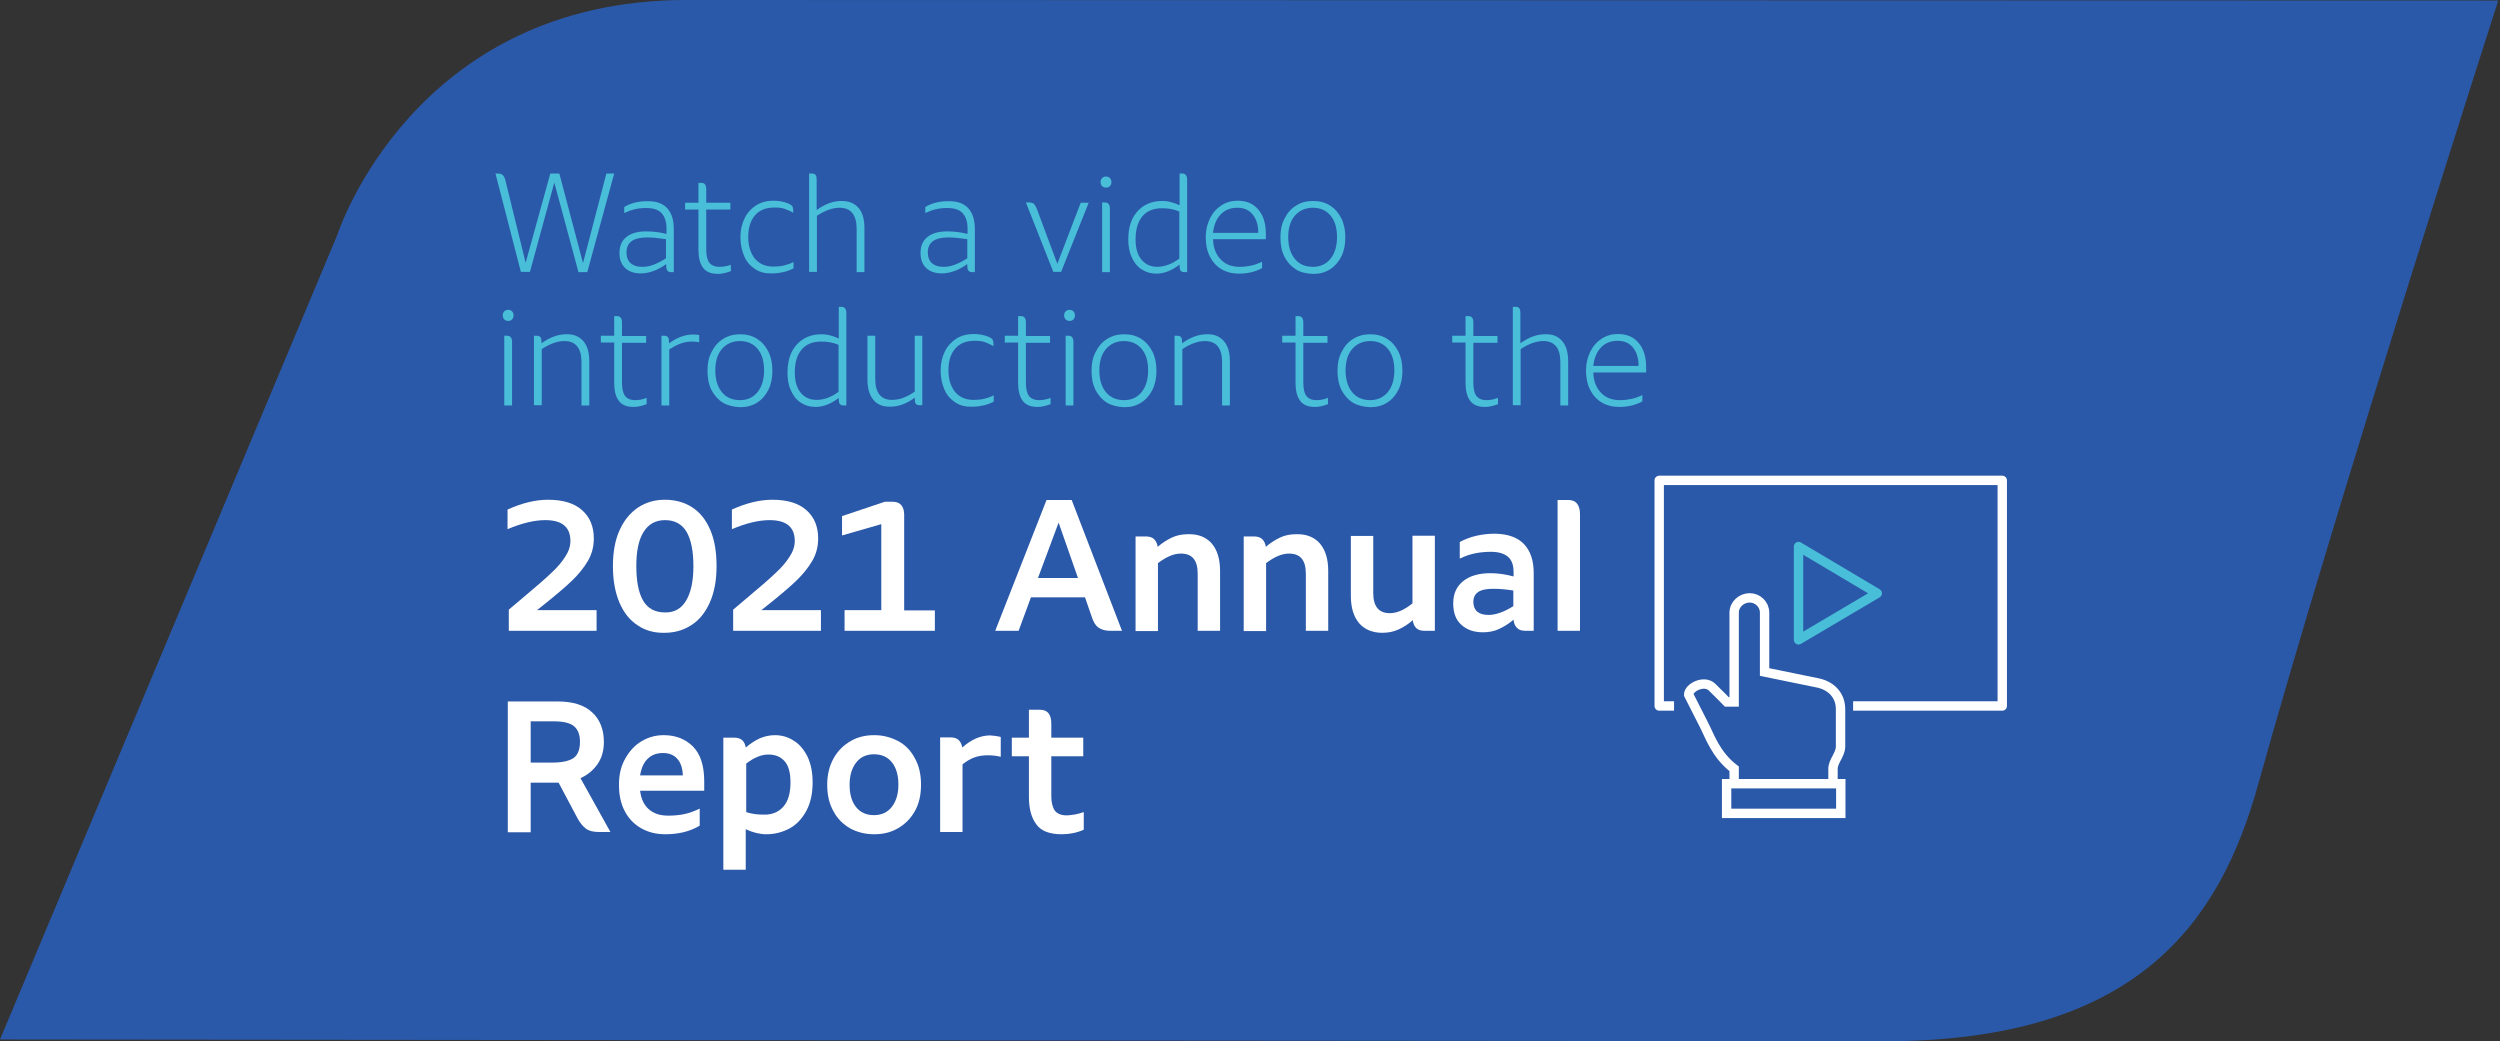
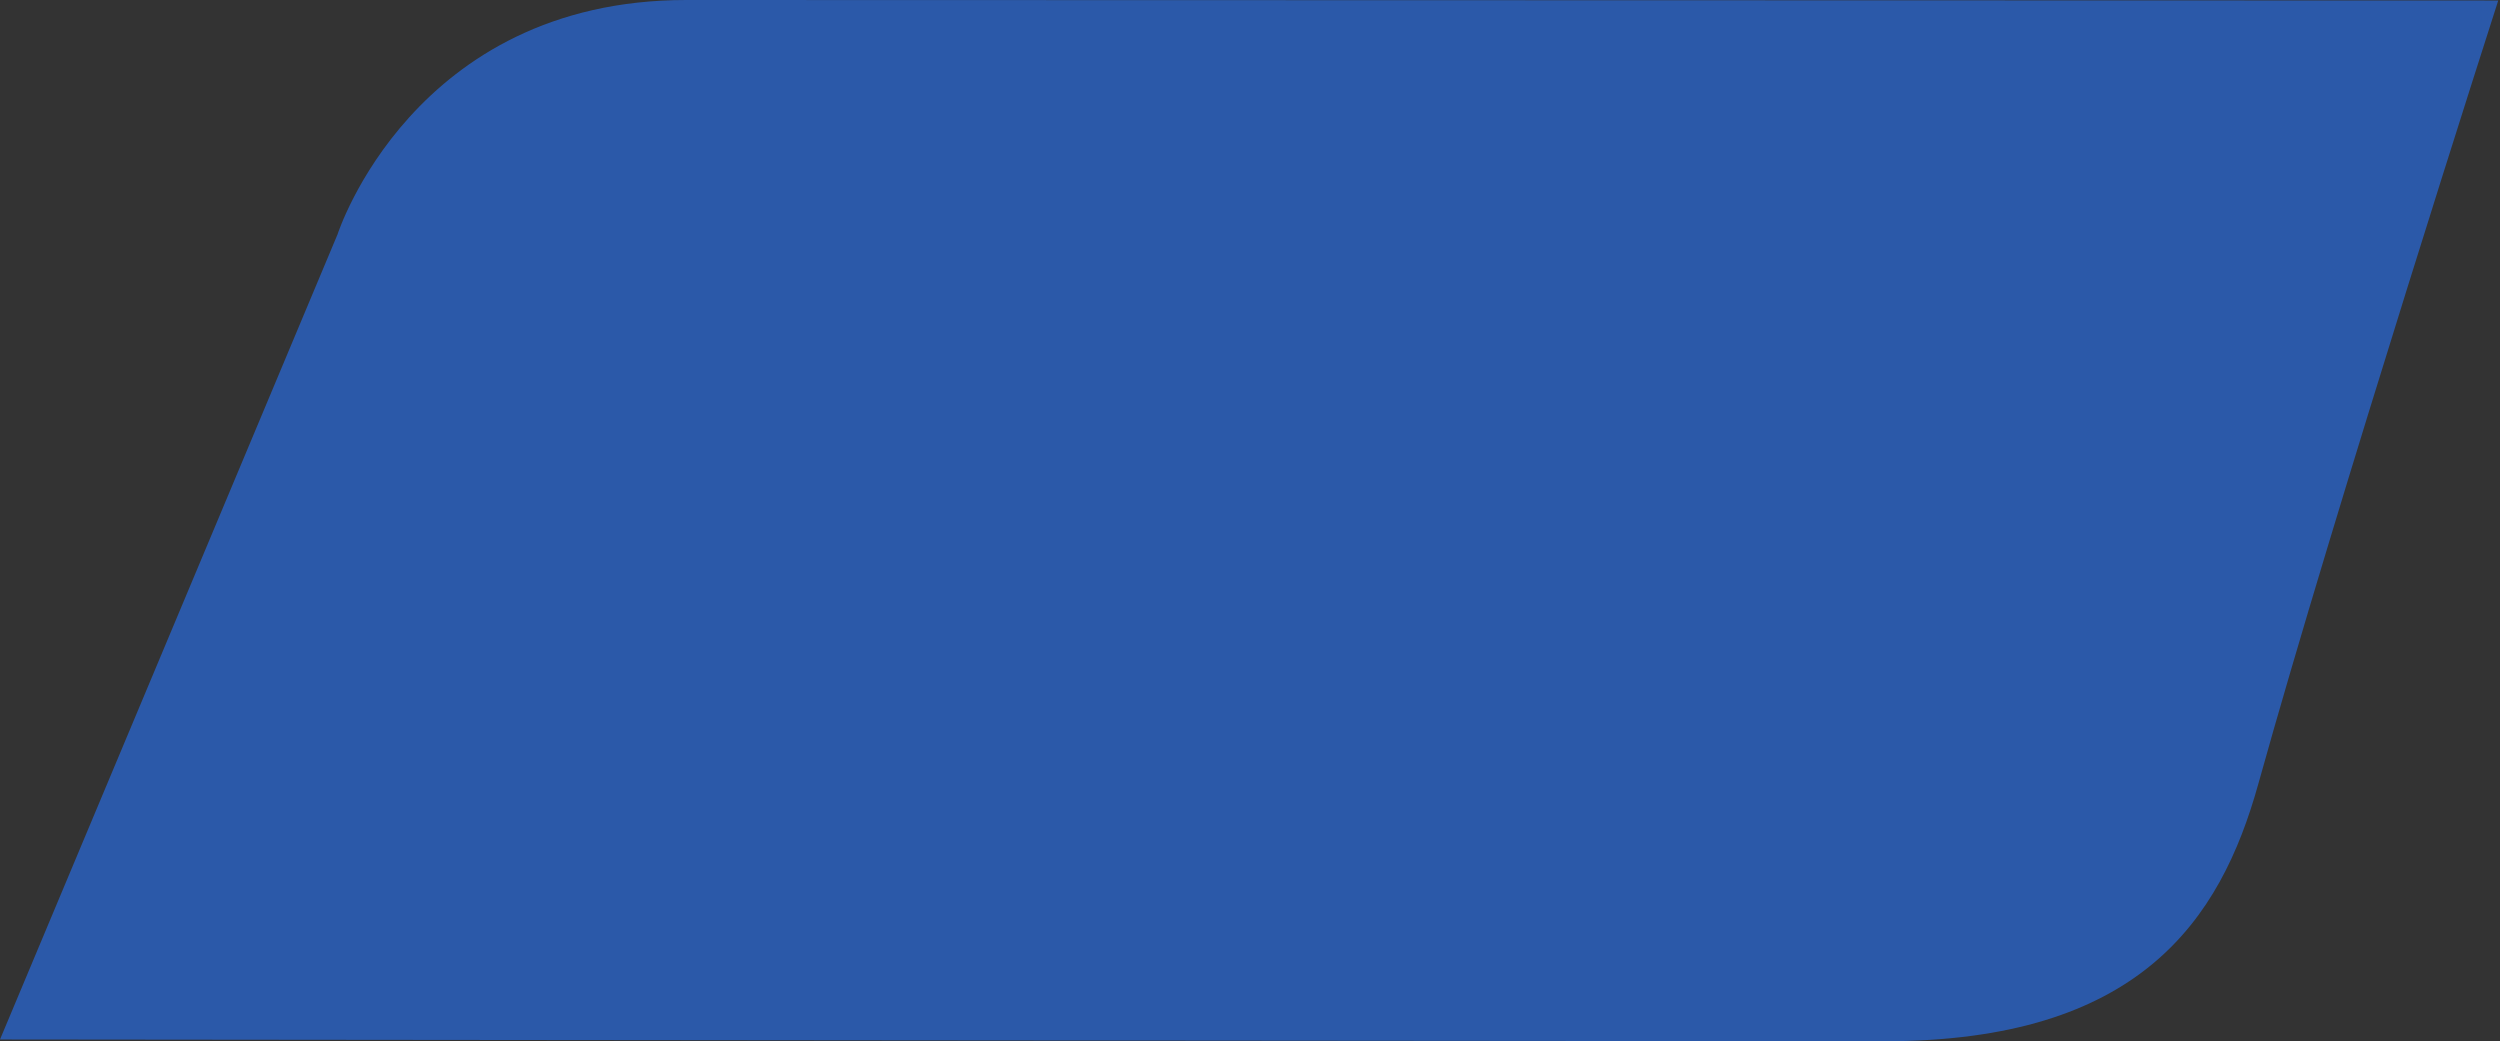
<svg xmlns="http://www.w3.org/2000/svg" width="994" height="414" viewBox="0 0 994 414" fill="none">
  <rect x="0" y="0" width="994" height="414" fill="#333333" stroke="none" />
  <path d="M0 413.3L134.2 93.2C134.2 93.2 164.1 0 272.9 0C381.7 0 993.3 0.2 993.3 0.2C993.3 0.2 928.5 201.7 897.9 311.7C882.8 366 850.6 414 749.2 414C680.8 414 0 413.3 0 413.3Z" fill="#2B59A9" />
  <g clip-path="url(#clip0_37_2)">
-     <path d="M686.5 323.4V311.6H731.9V323.4H686.5ZM689.5 311.6V305.7C682.1 300 679.8 292.6 677.4 288C675 283.3 671.4 276.2 671.4 276.2C671.4 273.3 677.6 270.2 680.7 273.2C683.8 276.2 686.6 279.1 686.6 279.1H689.5V243.6C689.5 240.3 692.4 237.7 695.7 237.7H695.6C698.9 237.7 701.6 240.3 701.6 243.6V267.2L722.6 271.5C727.7 272.5 731.8 276.1 731.8 282V296.8C731.8 300.1 728.8 302.6 728.8 305.7V311.6H689.5V311.6Z" stroke="white" stroke-width="3.726" stroke-miterlimit="10" />
    <path d="M665.6 280.7H659.7V191H796.1V280.7H736.8" stroke="white" stroke-width="3.726" stroke-miterlimit="10" stroke-linejoin="round" />
    <path d="M715.1 217.3V254.4L746.4 235.9L715.1 217.3Z" stroke="#49BED8" stroke-width="3.726" stroke-miterlimit="10" stroke-linejoin="round" />
    <path d="M197 69H198C198.9 69 199.5 69.2 200 69.7C200.4 70.2 200.8 70.9 201 71.9L209 104.5L218.8 69H222.4L231.8 104.6L241.1 69H244.2L233.5 108.2H230L220.4 72.6L210.7 108.1H207.1L197 69Z" fill="#49BED8" />
    <path d="M265.2 82.7C267 84.6 267.9 87.4 267.9 91.1V108.2H266.8C265.5 108.2 264.9 107.4 264.9 105.8V105C261.4 107.5 258 108.7 254.7 108.7C252.2 108.7 250.1 108 248.6 106.6C247.1 105.2 246.3 103.2 246.3 100.6C246.3 97.8 247.2 95.7 249.1 94.2C251 92.7 253.6 92 256.9 92C259.5 92 262.2 92.3 265 93V90.8C265 88.1 264.3 86.1 263 84.7C261.7 83.3 259.6 82.7 256.8 82.7C253.7 82.7 250.9 83.4 248.2 84.7V82.3C250.7 80.8 253.7 80 257.2 80C260.7 79.9 263.4 80.8 265.2 82.7ZM260 105.2C261.5 104.6 263.1 103.8 264.8 102.7V95.1C262.1 94.7 259.6 94.4 257.3 94.4C254.5 94.4 252.5 94.9 251.1 95.9C249.8 96.9 249.1 98.3 249.1 100.3C249.1 102.2 249.6 103.6 250.7 104.6C251.8 105.6 253.3 106.1 255.3 106.1C257 106.1 258.5 105.8 260 105.2Z" fill="#49BED8" />
    <path d="M290.6 105.3V107.8C288.7 108.5 287 108.9 285.5 108.9C282.7 108.9 280.7 108.1 279.5 106.4C278.3 104.8 277.7 102.4 277.7 99.3V83.3H272.4V80.6H277.7V72.7H278.9C279.5 72.7 280 72.9 280.3 73.3C280.6 73.7 280.8 74.3 280.8 75.2V80.6H290.4V83.3H280.8V99.2C280.8 101.6 281.2 103.3 282 104.4C282.8 105.5 284.2 106.1 286.1 106.1C287.6 106.1 289.1 105.8 290.6 105.3Z" fill="#49BED8" />
    <path d="M300.4 107.1C298.5 105.9 297 104.3 296 102.1C295 99.9 294.4 97.3 294.4 94.3C294.4 91.4 295 88.9 296.1 86.7C297.2 84.5 298.8 82.8 300.7 81.6C302.7 80.4 304.9 79.8 307.5 79.8C309.7 79.8 311.7 80.2 313.4 80.9C314.3 81.3 314.9 81.7 315.1 82.1C315.3 82.5 315.4 83.1 315.4 83.9V84.6C314.2 83.9 313 83.4 311.9 83C310.8 82.6 309.5 82.5 307.9 82.5C304.6 82.5 302 83.5 300.2 85.6C298.4 87.7 297.5 90.5 297.5 94.2C297.5 97.8 298.4 100.6 300.1 102.8C301.9 104.9 304.3 106 307.4 106C308.9 106 310.3 105.9 311.5 105.6C312.8 105.3 314.1 104.9 315.5 104.2V106.7C314.1 107.4 312.8 107.9 311.4 108.2C310.1 108.5 308.6 108.7 307 108.7C304.5 108.8 302.3 108.3 300.4 107.1Z" fill="#49BED8" />
    <path d="M341.3 82.6C342.9 84.4 343.7 87.1 343.7 90.6V108.2H340.6V91C340.6 85.4 338.3 82.6 333.8 82.6C331 82.6 328 83.7 324.8 85.8V108.1H321.7V69H322.9C323.5 69 324 69.2 324.3 69.6C324.6 70 324.7 70.6 324.7 71.4V83.5C328 81.1 331.3 79.9 334.6 79.9C337.5 79.9 339.7 80.8 341.3 82.6Z" fill="#49BED8" />
    <path d="M384.9 82.7C386.7 84.6 387.6 87.4 387.6 91.1V108.2H386.5C385.2 108.2 384.6 107.4 384.6 105.8V105C381.1 107.5 377.7 108.7 374.4 108.7C371.9 108.7 369.8 108 368.3 106.6C366.8 105.2 366 103.2 366 100.6C366 97.8 366.9 95.7 368.8 94.2C370.7 92.7 373.3 92 376.6 92C379.2 92 381.9 92.3 384.7 93V90.8C384.7 88.1 384 86.1 382.7 84.7C381.4 83.3 379.3 82.7 376.5 82.7C373.4 82.7 370.6 83.4 367.9 84.7V82.3C370.4 80.8 373.4 80 376.9 80C380.4 79.9 383.1 80.8 384.9 82.7ZM379.8 105.2C381.3 104.6 382.9 103.8 384.6 102.7V95.1C381.9 94.7 379.4 94.4 377.1 94.4C374.3 94.4 372.3 94.9 370.9 95.9C369.6 96.9 368.9 98.3 368.9 100.3C368.9 102.2 369.4 103.6 370.5 104.6C371.6 105.6 373.1 106.1 375.1 106.1C376.7 106.1 378.3 105.8 379.8 105.2Z" fill="#49BED8" />
    <path d="M432.9 80.5L421.9 108.1H418.8L407.9 80.5H409.3C410.1 80.5 410.7 80.7 411.1 81.1C411.5 81.5 411.9 82.2 412.3 83.2L420.4 104.9L429.7 80.6H432.9V80.5Z" fill="#49BED8" />
    <path d="M438.2 74C437.8 73.6 437.6 73 437.6 72.4C437.6 71.7 437.8 71.2 438.2 70.8C438.6 70.4 439.1 70.2 439.8 70.2C440.4 70.2 440.9 70.4 441.3 70.8C441.7 71.2 441.9 71.8 441.9 72.4C441.9 73.1 441.7 73.6 441.3 74C440.9 74.4 440.4 74.6 439.8 74.6C439.2 74.6 438.6 74.4 438.2 74ZM438.2 80.5H439.4C440 80.5 440.5 80.7 440.8 81.1C441.1 81.5 441.3 82.1 441.3 83V108.2H438.2V80.5Z" fill="#49BED8" />
    <path d="M471.5 69.6C471.8 70 472 70.6 472 71.4V108.2H470.8C470.2 108.2 469.7 108 469.4 107.6C469.1 107.2 469 106.6 469 105.8V105.2C465.9 107.6 462.8 108.8 459.7 108.8C457.5 108.8 455.6 108.2 453.9 107.1C452.2 106 450.9 104.4 450 102.3C449 100.2 448.6 97.8 448.6 95.1C448.6 91.9 449.2 89.2 450.3 86.9C451.5 84.6 453.1 82.9 455.1 81.7C457.1 80.5 459.5 79.9 462.2 79.9C464.4 79.9 466.6 80.5 469 81.6V69H470.2C470.8 69 471.2 69.2 471.5 69.6ZM468.9 102.8V84.1C466.8 83.2 464.5 82.8 462.1 82.8C458.7 82.8 456.1 83.8 454.3 85.9C452.5 88 451.5 91.1 451.5 95.2C451.5 98.7 452.3 101.4 453.9 103.3C455.5 105.2 457.6 106.1 460.2 106.1C463.1 106 466 105 468.9 102.8Z" fill="#49BED8" />
    <path d="M503.2 95.1H482.3C482.4 98.5 483.4 101.1 485.3 103.1C487.1 105.1 489.7 106.1 492.9 106.1C494.6 106.1 496.1 105.9 497.5 105.6C498.9 105.3 500.3 104.8 501.8 104.1V106.6C499 108.1 496 108.8 492.6 108.8C490 108.8 487.6 108.2 485.6 107C483.6 105.8 482.1 104.1 481 101.9C479.9 99.7 479.4 97.2 479.4 94.3C479.4 91.5 480 89.1 481.1 86.8C482.2 84.6 483.7 82.9 485.7 81.6C487.6 80.4 489.7 79.8 492.1 79.8C495.5 79.8 498.2 80.9 500.2 83.2C502.2 85.5 503.3 88.7 503.3 92.8V95.1H503.2ZM500.3 92.6C500.3 89.4 499.5 87 498 85.2C496.5 83.4 494.5 82.6 491.9 82.6C489.2 82.6 487 83.5 485.3 85.3C483.6 87.1 482.6 89.6 482.3 92.6H500.3V92.6Z" fill="#49BED8" />
    <path d="M515.2 107.1C513.3 105.9 511.8 104.2 510.7 102.1C509.6 99.9 509.1 97.4 509.1 94.4C509.1 91.5 509.6 89 510.8 86.8C511.9 84.6 513.4 82.9 515.4 81.7C517.3 80.5 519.6 79.9 522.1 79.9C524.6 79.9 526.9 80.5 528.8 81.7C530.7 82.9 532.2 84.6 533.3 86.8C534.4 89 534.9 91.5 534.9 94.4C534.9 97.3 534.4 99.8 533.3 102C532.2 104.2 530.7 105.9 528.8 107.1C526.9 108.3 524.7 108.9 522.2 108.9C519.4 108.8 517.1 108.3 515.2 107.1ZM529 102.9C530.7 100.8 531.6 97.9 531.6 94.3C531.6 90.7 530.8 87.9 529.1 85.8C527.4 83.7 525 82.6 522 82.6C519 82.6 516.6 83.7 514.8 85.8C513 87.9 512.2 90.8 512.2 94.3C512.2 97.9 513.1 100.8 514.8 102.9C516.5 105 518.9 106.1 522 106.1C525 106.1 527.3 105 529 102.9Z" fill="#49BED8" />
    <path d="M200.5 127C200.1 126.6 199.9 126 199.9 125.4C199.9 124.7 200.1 124.2 200.5 123.8C200.9 123.4 201.4 123.2 202.1 123.2C202.7 123.2 203.2 123.4 203.6 123.8C204 124.2 204.2 124.8 204.2 125.4C204.2 126 204 126.6 203.6 127C203.2 127.4 202.7 127.6 202.1 127.6C201.5 127.6 200.9 127.4 200.5 127ZM200.5 133.5H201.7C202.3 133.5 202.8 133.7 203.1 134.1C203.4 134.5 203.6 135.1 203.6 136V161.2H200.5V133.5Z" fill="#49BED8" />
    <path d="M231.9 135.6C233.5 137.4 234.3 140.1 234.3 143.6V161.2H231.2V144C231.2 138.4 228.9 135.6 224.4 135.6C221.6 135.6 218.6 136.7 215.4 138.8V161.1H212.3V133.5H213.5C214.1 133.5 214.6 133.7 214.9 134.1C215.2 134.5 215.3 135.1 215.3 136V136.5C218.6 134.1 221.9 132.9 225.2 132.9C228.1 132.8 230.3 133.8 231.9 135.6Z" fill="#49BED8" />
    <path d="M257.1 158.2V160.7C255.2 161.4 253.5 161.8 252 161.8C249.2 161.8 247.2 161 246 159.3C244.8 157.7 244.2 155.3 244.2 152.2V136.2H238.9V133.5H244.2V125.7H245.4C246 125.7 246.5 125.9 246.8 126.3C247.1 126.7 247.3 127.3 247.3 128.2V133.6H256.9V136.3H247.3V152.2C247.3 154.6 247.7 156.3 248.5 157.4C249.3 158.5 250.7 159.1 252.6 159.1C254.1 159.1 255.6 158.8 257.1 158.2Z" fill="#49BED8" />
    <path d="M278 133.2V136.1C277.2 135.9 276.3 135.8 275.1 135.8C273.5 135.8 272 136.1 270.6 136.6C269.2 137.1 267.7 137.9 266.1 138.9V161.2H263V133.5H264.2C264.8 133.5 265.3 133.7 265.6 134.1C265.9 134.5 266 135.1 266 136V136.5C269.3 134.1 272.5 133 275.5 133C276.6 133 277.4 133.1 278 133.2Z" fill="#49BED8" />
    <path d="M287.4 160.1C285.5 158.9 284 157.2 282.9 155.1C281.8 152.9 281.3 150.4 281.3 147.4C281.3 144.5 281.8 142 283 139.8C284.1 137.6 285.6 135.9 287.6 134.7C289.5 133.5 291.8 132.9 294.3 132.9C296.8 132.9 299.1 133.5 301 134.7C302.9 135.9 304.4 137.6 305.5 139.8C306.6 142 307.1 144.5 307.1 147.4C307.1 150.3 306.6 152.8 305.5 155C304.4 157.2 302.9 158.9 301 160.1C299.1 161.3 296.9 161.9 294.4 161.9C291.6 161.8 289.3 161.2 287.4 160.1ZM301.2 155.9C302.9 153.8 303.8 150.9 303.8 147.3C303.8 143.7 303 140.9 301.3 138.8C299.6 136.7 297.2 135.6 294.2 135.6C291.2 135.6 288.8 136.7 287 138.8C285.2 140.9 284.4 143.8 284.4 147.3C284.4 150.9 285.3 153.8 287 155.9C288.7 158 291.1 159.1 294.2 159.1C297.2 159.1 299.5 158 301.2 155.9Z" fill="#49BED8" />
    <path d="M336 122.6C336.3 123 336.5 123.6 336.5 124.4V161.2H335.3C334.7 161.2 334.2 161 333.9 160.6C333.6 160.2 333.5 159.6 333.5 158.8V158.2C330.4 160.6 327.3 161.8 324.2 161.8C322 161.8 320.1 161.2 318.4 160.1C316.7 159 315.4 157.4 314.5 155.3C313.5 153.2 313.1 150.8 313.1 148.1C313.1 144.9 313.7 142.2 314.8 139.9C316 137.6 317.6 135.9 319.6 134.7C321.6 133.5 324 132.9 326.7 132.9C328.9 132.9 331.1 133.5 333.5 134.6V122H334.7C335.2 122 335.6 122.2 336 122.6ZM333.4 155.8V137.1C331.3 136.2 329 135.8 326.6 135.8C323.2 135.8 320.6 136.8 318.8 138.9C317 141 316 144 316 148.1C316 151.6 316.8 154.3 318.4 156.2C320 158.1 322.1 159 324.7 159C327.5 159 330.4 158 333.4 155.8Z" fill="#49BED8" />
    <path d="M366.7 133.5V161.1H365.5C364.9 161.1 364.4 160.9 364.1 160.5C363.8 160.1 363.7 159.5 363.7 158.7V158.1C362.1 159.3 360.5 160.2 358.9 160.8C357.3 161.4 355.6 161.7 353.8 161.7C350.9 161.7 348.7 160.8 347.2 158.9C345.7 157.1 344.9 154.4 344.9 150.9V133.5H348V150.6C348 156.2 350.2 159 354.7 159C356.2 159 357.7 158.7 359.1 158.2C360.5 157.7 362.1 156.8 363.7 155.7V133.5H366.7Z" fill="#49BED8" />
    <path d="M380 160.1C378.1 158.9 376.6 157.3 375.6 155.1C374.6 152.9 374 150.3 374 147.3C374 144.4 374.6 141.9 375.7 139.7C376.8 137.5 378.4 135.8 380.3 134.6C382.3 133.4 384.5 132.8 387.1 132.8C389.3 132.8 391.3 133.2 393 133.9C393.9 134.3 394.5 134.7 394.7 135.1C394.9 135.5 395 136.1 395 136.9V137.6C393.8 136.9 392.6 136.4 391.5 136C390.4 135.6 389.1 135.5 387.5 135.5C384.2 135.5 381.6 136.5 379.8 138.6C378 140.7 377.1 143.5 377.1 147.2C377.1 150.8 378 153.6 379.7 155.8C381.5 157.9 383.9 159 387 159C388.5 159 389.9 158.9 391.1 158.6C392.4 158.3 393.7 157.9 395.1 157.2V159.7C393.7 160.4 392.4 160.9 391 161.2C389.7 161.5 388.2 161.7 386.6 161.7C384.1 161.8 381.9 161.3 380 160.1Z" fill="#49BED8" />
    <path d="M417.7 158.2V160.7C415.8 161.4 414.1 161.8 412.6 161.8C409.8 161.8 407.8 161 406.6 159.3C405.4 157.7 404.8 155.3 404.8 152.2V136.2H399.5V133.5H404.8V125.7H406C406.6 125.7 407.1 125.9 407.4 126.3C407.7 126.7 407.9 127.3 407.9 128.2V133.6H417.5V136.3H407.9V152.2C407.9 154.6 408.3 156.3 409.1 157.4C409.9 158.5 411.3 159.1 413.2 159.1C414.7 159.1 416.2 158.8 417.7 158.2Z" fill="#49BED8" />
    <path d="M423.7 127C423.3 126.6 423.1 126 423.1 125.4C423.1 124.7 423.3 124.2 423.7 123.8C424.1 123.4 424.6 123.2 425.3 123.2C425.9 123.2 426.4 123.4 426.8 123.8C427.2 124.2 427.4 124.8 427.4 125.4C427.4 126.1 427.2 126.6 426.8 127C426.4 127.4 425.9 127.6 425.3 127.6C424.6 127.6 424.1 127.4 423.7 127ZM423.7 133.5H424.9C425.5 133.5 426 133.7 426.3 134.1C426.6 134.5 426.8 135.1 426.8 136V161.2H423.7V133.5Z" fill="#49BED8" />
    <path d="M440.1 160.1C438.2 158.9 436.7 157.2 435.6 155.1C434.5 152.9 434 150.4 434 147.4C434 144.5 434.5 142 435.7 139.8C436.8 137.6 438.3 135.9 440.3 134.7C442.2 133.5 444.5 132.9 447 132.9C449.5 132.9 451.8 133.5 453.7 134.7C455.6 135.9 457.1 137.6 458.2 139.8C459.3 142 459.8 144.5 459.8 147.4C459.8 150.3 459.3 152.8 458.2 155C457.1 157.2 455.6 158.9 453.7 160.1C451.8 161.3 449.6 161.9 447.1 161.9C444.3 161.8 442 161.2 440.1 160.1ZM453.9 155.9C455.6 153.8 456.5 150.9 456.5 147.3C456.5 143.7 455.7 140.9 454 138.8C452.3 136.7 449.9 135.6 446.9 135.6C443.9 135.6 441.5 136.7 439.7 138.8C437.9 140.9 437.1 143.8 437.1 147.3C437.1 150.9 438 153.8 439.7 155.9C441.4 158 443.8 159.1 446.9 159.1C449.9 159.1 452.2 158 453.9 155.9Z" fill="#49BED8" />
    <path d="M486.6 135.6C488.2 137.4 489 140.1 489 143.6V161.2H485.9V144C485.9 138.4 483.6 135.6 479.1 135.6C476.3 135.6 473.3 136.7 470.1 138.8V161.1H467V133.5H468.2C468.8 133.5 469.3 133.7 469.6 134.1C469.9 134.5 470 135.1 470 136V136.5C473.3 134.1 476.6 132.9 479.9 132.9C482.8 132.8 485 133.8 486.6 135.6Z" fill="#49BED8" />
    <path d="M528 158.2V160.7C526.1 161.4 524.4 161.8 522.9 161.8C520.1 161.8 518.1 161 516.9 159.3C515.7 157.7 515.1 155.3 515.1 152.2V136.2H509.8V133.5H515.1V125.7H516.3C516.9 125.7 517.4 125.9 517.7 126.3C518 126.7 518.2 127.3 518.2 128.2V133.6H527.8V136.3H518.2V152.2C518.2 154.6 518.6 156.3 519.4 157.4C520.2 158.5 521.6 159.1 523.5 159.1C525 159.1 526.5 158.8 528 158.2Z" fill="#49BED8" />
    <path d="M537.9 160.1C536 158.9 534.5 157.2 533.4 155.1C532.3 152.9 531.8 150.4 531.8 147.4C531.8 144.5 532.3 142 533.5 139.8C534.6 137.6 536.1 135.9 538.1 134.7C540 133.5 542.3 132.9 544.8 132.9C547.3 132.9 549.6 133.5 551.5 134.7C553.4 135.9 554.9 137.6 556 139.8C557.1 142 557.6 144.5 557.6 147.4C557.6 150.3 557.1 152.8 556 155C554.9 157.2 553.4 158.9 551.5 160.1C549.6 161.3 547.4 161.9 544.9 161.9C542.1 161.8 539.8 161.2 537.9 160.1ZM551.8 155.9C553.5 153.8 554.4 150.9 554.4 147.3C554.4 143.7 553.6 140.9 551.9 138.8C550.2 136.7 547.8 135.6 544.8 135.6C541.8 135.6 539.4 136.7 537.6 138.8C535.8 140.9 535 143.8 535 147.3C535 150.9 535.9 153.8 537.6 155.9C539.3 158 541.7 159.1 544.8 159.1C547.7 159.1 550 158 551.8 155.9Z" fill="#49BED8" />
    <path d="M595.6 158.2V160.7C593.7 161.4 592 161.8 590.5 161.8C587.7 161.8 585.7 161 584.5 159.3C583.3 157.7 582.7 155.3 582.7 152.2V136.2H577.4V133.5H582.7V125.7H583.9C584.5 125.7 585 125.9 585.3 126.3C585.6 126.7 585.8 127.3 585.8 128.2V133.6H595.4V136.3H585.8V152.2C585.8 154.6 586.2 156.3 587 157.4C587.8 158.5 589.2 159.1 591.1 159.1C592.5 159.1 594 158.8 595.6 158.2Z" fill="#49BED8" />
    <path d="M621.1 135.6C622.7 137.4 623.5 140.1 623.5 143.6V161.2H620.4V144C620.4 138.4 618.1 135.6 613.6 135.6C610.8 135.6 607.8 136.7 604.6 138.8V161.1H601.5V122H602.7C603.3 122 603.8 122.2 604.1 122.6C604.4 123 604.5 123.6 604.5 124.4V136.5C607.8 134.1 611.1 132.9 614.4 132.9C617.4 132.8 619.6 133.8 621.1 135.6Z" fill="#49BED8" />
-     <path d="M654.4 148.1H633.5C633.6 151.5 634.6 154.1 636.5 156.1C638.3 158.1 640.9 159.1 644.1 159.1C645.8 159.1 647.3 158.9 648.7 158.6C650.1 158.3 651.5 157.8 653 157.1V159.6C650.2 161.1 647.2 161.8 643.8 161.8C641.2 161.8 638.8 161.2 636.8 160C634.8 158.8 633.3 157.1 632.2 154.9C631.1 152.7 630.6 150.2 630.6 147.3C630.6 144.5 631.2 142.1 632.3 139.8C633.4 137.6 634.9 135.9 636.9 134.6C638.8 133.4 640.9 132.8 643.3 132.8C646.7 132.8 649.4 133.9 651.4 136.2C653.4 138.5 654.5 141.7 654.5 145.8V148.1H654.4ZM651.5 145.5C651.5 142.3 650.7 139.9 649.2 138.1C647.7 136.3 645.7 135.5 643.1 135.5C640.4 135.5 638.2 136.4 636.5 138.2C634.8 140 633.8 142.5 633.5 145.5H651.5Z" fill="#49BED8" />
+     <path d="M654.4 148.1H633.5C633.6 151.5 634.6 154.1 636.5 156.1C638.3 158.1 640.9 159.1 644.1 159.1C650.1 158.3 651.5 157.8 653 157.1V159.6C650.2 161.1 647.2 161.8 643.8 161.8C641.2 161.8 638.8 161.2 636.8 160C634.8 158.8 633.3 157.1 632.2 154.9C631.1 152.7 630.6 150.2 630.6 147.3C630.6 144.5 631.2 142.1 632.3 139.8C633.4 137.6 634.9 135.9 636.9 134.6C638.8 133.4 640.9 132.8 643.3 132.8C646.7 132.8 649.4 133.9 651.4 136.2C653.4 138.5 654.5 141.7 654.5 145.8V148.1H654.4ZM651.5 145.5C651.5 142.3 650.7 139.9 649.2 138.1C647.7 136.3 645.7 135.5 643.1 135.5C640.4 135.5 638.2 136.4 636.5 138.2C634.8 140 633.8 142.5 633.5 145.5H651.5Z" fill="#49BED8" />
    <path d="M202.3 242.4L208.8 236.9C213.5 233 216.9 230 219.2 227.8C221.5 225.7 223.3 223.6 224.7 221.4C226.1 219.3 226.8 217.2 226.8 215.1C226.8 209.6 223.5 206.8 216.8 206.8C212.5 206.8 207.5 208 201.8 210.4V202.6C207.5 200 212.9 198.7 217.9 198.7C223.9 198.7 228.4 200.1 231.5 202.9C234.6 205.7 236.1 209.4 236.1 214.1C236.1 217.4 235.3 220.4 233.7 223.1C232.1 225.8 230 228.4 227.4 230.9C224.8 233.4 220.8 236.8 215.4 241.1L213.5 242.6H237.2V250.8H202.3V242.4Z" fill="white" />
    <path d="M253.5 248.6C250.4 246.6 248 243.6 246.3 239.6C244.6 235.6 243.7 230.8 243.7 225.1C243.7 219.4 244.6 214.6 246.4 210.7C248.2 206.7 250.7 203.8 253.8 201.7C256.9 199.7 260.4 198.7 264.3 198.7C268.5 198.7 272.1 199.7 275.2 201.7C278.3 203.7 280.7 206.7 282.4 210.7C284.1 214.6 284.9 219.4 284.9 225.1C284.9 230.8 284 235.6 282.2 239.6C280.4 243.6 278 246.6 274.8 248.6C271.7 250.6 268.2 251.6 264.2 251.6C260.2 251.7 256.5 250.7 253.5 248.6ZM272.8 238.8C274.7 235.6 275.7 231.1 275.7 225.1C275.7 219.2 274.8 214.6 273 211.5C271.2 208.4 268.3 206.8 264.4 206.8C260.7 206.8 257.8 208.4 255.9 211.5C253.9 214.6 253 219.2 253 225.1C253 231.1 253.9 235.7 255.7 238.8C257.5 241.9 260.4 243.5 264.4 243.5C268.1 243.6 270.9 242 272.8 238.8Z" fill="white" />
    <path d="M291.5 242.4L298 236.9C302.7 233 306.1 230 308.4 227.8C310.7 225.7 312.5 223.6 313.9 221.4C315.3 219.3 316 217.2 316 215.1C316 209.6 312.7 206.8 306 206.8C301.7 206.8 296.7 208 291 210.4V202.6C296.7 200 302.1 198.7 307.1 198.7C313.1 198.7 317.6 200.1 320.7 202.9C323.8 205.7 325.3 209.4 325.3 214.1C325.3 217.4 324.5 220.4 322.9 223.1C321.3 225.8 319.2 228.4 316.6 230.9C314 233.4 310 236.8 304.6 241.1L302.7 242.6H326.4V250.8H291.5V242.4Z" fill="white" />
    <path d="M371.7 242.6V250.8H335.8V242.6H350.4V208.4L334.8 212.9V205.2L351.8 199.5H355C356.5 199.5 357.7 200 358.4 200.9C359.1 201.8 359.5 203 359.5 204.6V242.7H371.7V242.6Z" fill="white" />
    <path d="M446.1 250.8H441.5C439.5 250.8 437.9 250.4 436.7 249.5C435.5 248.6 434.7 247.2 434.1 245.3L431.4 237.5H409.9L405 250.8H395.7L416.1 198.8H426.1L446.1 250.8ZM428.6 229.8L420.9 207.8L412.7 229.8H428.6Z" fill="white" />
    <path d="M481.8 216.1C484 218.7 485.1 222.3 485.1 227V250.8H476.2V228.1C476.2 222.7 474 220.1 469.5 220.1C466.7 220.1 463.7 221.4 460.4 223.9V250.9H451.5V213.3H455.8C457.1 213.3 458.2 213.7 458.9 214.4C459.6 215.1 460.1 216.1 460.3 217.4C462.2 215.8 464.1 214.6 466 213.7C467.9 212.8 470.1 212.4 472.4 212.4C476.5 212.3 479.6 213.6 481.8 216.1Z" fill="white" />
    <path d="M524.8 216.1C527 218.7 528.1 222.3 528.1 227V250.8H519.2V228.1C519.2 222.7 517 220.1 512.5 220.1C509.7 220.1 506.7 221.4 503.4 223.9V250.9H494.5V213.3H498.8C500.1 213.3 501.2 213.7 501.9 214.4C502.6 215.1 503.1 216.1 503.3 217.4C505.2 215.8 507.1 214.6 509 213.7C510.9 212.8 513.1 212.4 515.4 212.4C519.5 212.3 522.6 213.6 524.8 216.1Z" fill="white" />
-     <path d="M570.5 213.2V250.8H566.2C563.6 250.8 562.1 249.4 561.7 246.6C559.9 248.2 558 249.4 556 250.3C554 251.2 551.9 251.6 549.6 251.6C545.7 251.6 542.6 250.3 540.4 247.8C538.2 245.2 537.1 241.6 537.1 236.9V213.1H546V235.8C546 241.1 548.2 243.8 552.6 243.8C555.4 243.8 558.4 242.5 561.6 239.9V213H570.5V213.2Z" fill="white" />
-     <path d="M605.9 216.3C608.5 219 609.8 222.8 609.8 227.9V250.8H606.4C605 250.8 603.8 250.4 603.1 249.6C602.3 248.8 601.9 247.7 601.8 246.4C599.9 248 597.9 249.2 596 250.1C594.1 251 591.9 251.4 589.6 251.4C586 251.4 583.2 250.4 581 248.4C578.8 246.4 577.8 243.6 577.8 239.9C577.8 236.1 579.1 233.2 581.7 231.1C584.3 229 587.9 227.9 592.6 227.9C595.4 227.9 598.5 228.3 601.8 229.2V227.5C601.8 224.7 601.1 222.7 599.6 221.4C598.1 220.1 595.8 219.4 592.8 219.4C590.6 219.4 588.5 219.6 586.5 220C584.5 220.4 582.5 221.1 580.4 222.1V215.5C584.5 213.3 589.2 212.2 594.4 212.2C599.5 212.3 603.3 213.6 605.9 216.3ZM591.9 244.5C593.3 244.5 594.8 244.2 596.5 243.6C598.2 243 600 242.1 601.7 241V234.8C599.3 234.4 596.6 234.1 593.7 234.1C591 234.1 589 234.5 587.7 235.4C586.4 236.3 585.8 237.6 585.8 239.4C585.9 242.8 587.9 244.5 591.9 244.5Z" fill="white" />
    <path d="M619.3 198.8H623.6C625.2 198.8 626.3 199.3 627.1 200.3C627.8 201.3 628.2 202.6 628.2 204.3V250.8H619.3V198.8V198.8Z" fill="white" />
    <path d="M242.7 330.8H238.2C235.9 330.8 234.2 330.4 233 329.5C231.8 328.6 230.7 327.3 229.7 325.5L222.1 311.2H220.8H211V330.9H201.9V278.9H221.7C227.7 278.9 232.3 280.3 235.4 283.2C238.5 286 240.1 290 240.1 295C240.1 298.4 239.3 301.3 237.6 303.8C235.9 306.2 233.7 308.1 230.8 309.4L242.7 330.8ZM219.8 303.2C223.4 303.2 226.1 302.6 227.9 301.5C229.7 300.3 230.6 298.1 230.6 294.9C230.6 292.1 229.8 290.1 228.3 288.8C226.8 287.5 224.1 286.8 220.2 286.8H211V303.2H219.8V303.2Z" fill="white" />
-     <path d="M279.7 314.4H254.5C254.9 317.6 256 320 257.9 321.7C259.8 323.4 262.3 324.3 265.7 324.3C268 324.3 270.1 324.1 272 323.7C273.9 323.3 276 322.6 278.2 321.5V328.3C274.3 330.6 269.8 331.7 264.5 331.7C260.9 331.7 257.7 330.9 254.9 329.3C252.1 327.7 249.9 325.4 248.4 322.5C246.8 319.5 246.1 316 246.1 312C246.1 308 246.9 304.6 248.6 301.6C250.3 298.6 252.4 296.3 255.1 294.7C257.8 293.1 260.7 292.3 263.9 292.3C268.6 292.3 272.5 293.8 275.5 296.8C278.5 299.8 280 304.4 280 310.7V314.4H279.7ZM271.5 308.3C271.4 305.3 270.6 303.1 269.2 301.6C267.8 300.1 265.9 299.4 263.6 299.4C261.2 299.4 259.2 300.1 257.6 301.6C256 303.1 255 305.3 254.5 308.3H271.5Z" fill="white" />
    <path d="M315.6 294.5C317.9 295.9 319.7 298.1 321.1 300.9C322.4 303.7 323.1 307.1 323.1 311C323.1 315.5 322.3 319.2 320.6 322.4C318.9 325.5 316.7 327.9 313.9 329.4C311.1 330.9 308 331.7 304.7 331.7C302.1 331.7 299.3 331 296.5 329.7V345.8H287.6V293.3H292C294.6 293.3 296.1 294.6 296.5 297.2C298.3 295.7 300.1 294.5 302 293.6C303.9 292.8 305.9 292.3 308.1 292.3C310.8 292.3 313.3 293 315.6 294.5ZM311.4 320.8C313.3 318.7 314.3 315.5 314.3 311.1C314.3 307.2 313.5 304.3 311.9 302.6C310.3 300.8 308.1 300 305.5 300C302.7 300 299.8 301.2 296.7 303.6V322.9C298.8 323.6 301.1 323.9 303.6 323.9C306.9 324 309.5 322.9 311.4 320.8Z" fill="white" />
    <path d="M338.1 329.4C335.3 327.8 333 325.6 331.4 322.6C329.7 319.6 328.9 316.1 328.9 312C328.9 307.9 329.8 304.4 331.5 301.4C333.2 298.4 335.5 296.2 338.3 294.6C341.1 293 344.2 292.3 347.6 292.3C351 292.3 354.1 293.1 357 294.6C359.9 296.1 362.1 298.4 363.7 301.4C365.4 304.4 366.2 307.9 366.2 312C366.2 316.1 365.4 319.6 363.7 322.6C362 325.6 359.7 327.8 356.9 329.4C354.1 331 351 331.7 347.6 331.7C344 331.7 340.9 330.9 338.1 329.4ZM354.6 320.8C356.3 318.6 357.2 315.7 357.2 312C357.2 308.3 356.4 305.4 354.7 303.2C353 301 350.6 299.9 347.5 299.9C344.5 299.9 342.1 301 340.4 303.2C338.7 305.4 337.8 308.3 337.8 312C337.8 315.7 338.6 318.6 340.3 320.8C342 323 344.4 324.1 347.5 324.1C350.5 324.1 352.9 323 354.6 320.8Z" fill="white" />
    <path d="M397.9 293V300.9C396.3 300.5 394.6 300.3 392.8 300.3C390.7 300.3 388.9 300.6 387.3 301.2C385.7 301.8 384.2 302.7 382.7 303.9V330.8H373.8V293.2H378.1C380.6 293.2 382.1 294.5 382.6 297.2C386.2 294 389.9 292.4 393.7 292.4C395.3 292.5 396.7 292.7 397.9 293Z" fill="white" />
    <path d="M427.6 323.8C428.6 323.6 429.7 323.3 430.9 322.9V329.9C428.2 331.1 425.3 331.7 422.1 331.7C417.3 331.7 413.9 330.4 412 327.7C410 325 409.1 321.4 409.1 316.8V300.7H402.3V293.3H409.1V282.2H413.5C416.5 282.2 418 284 418 287.7V293.3H430.7V300.7H418V316.5C418 319.1 418.5 321 419.4 322.3C420.4 323.6 422 324.2 424.3 324.2C425.5 324.1 426.6 324 427.6 323.8Z" fill="white" />
  </g>
  <defs>
    <clipPath id="clip0_37_2">
-       <rect width="600.9" height="276.7" fill="white" transform="translate(197 69)" />
-     </clipPath>
+       </clipPath>
  </defs>
</svg>